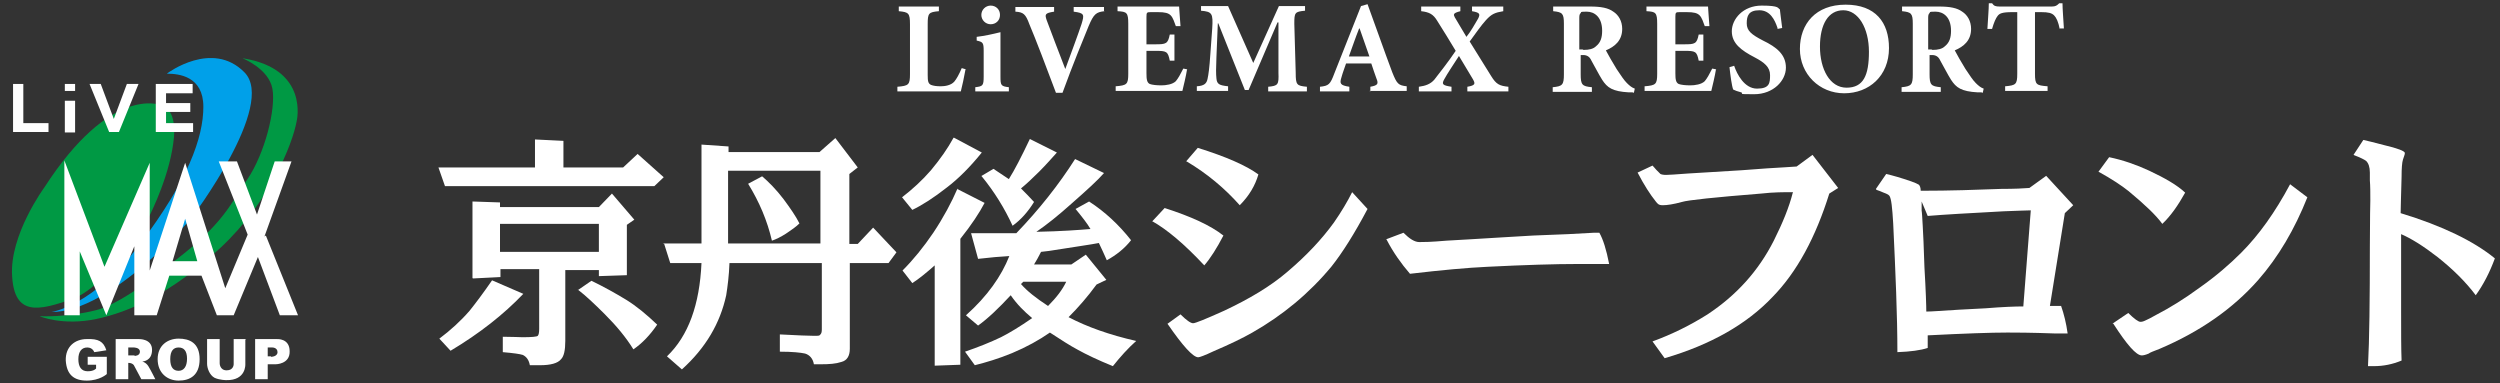
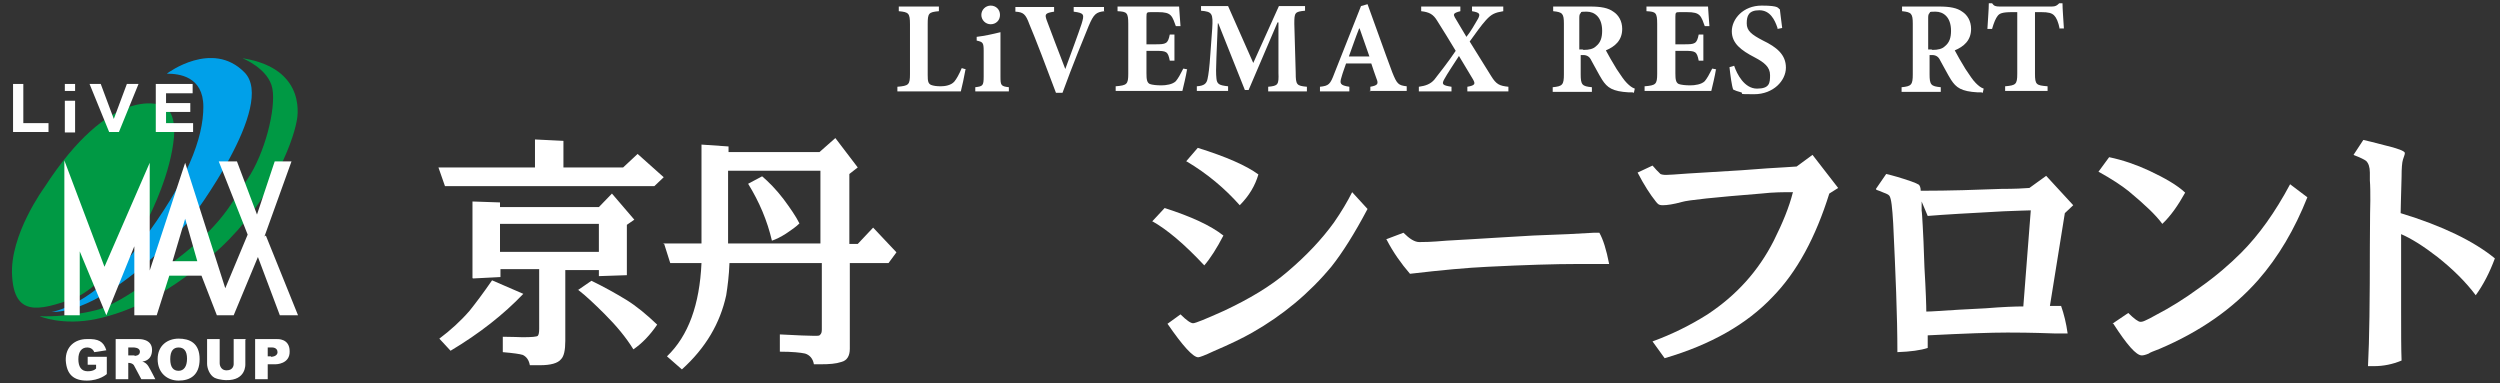
<svg xmlns="http://www.w3.org/2000/svg" version="1.1" viewBox="0 0 536 82.2">
  <rect x="0" y="0" width="536" height="82.2" fill="#333333" stroke="none" />
  <defs>
    <style>
      .cls-1 {
        fill: #fff;
      }

      .cls-2 {
        fill: #094;
      }

      .cls-3 {
        fill: #00a0e9;
      }
    </style>
  </defs>
  <g>
    <g id="_レイヤー_1" data-name="レイヤー_1">
      <g>
        <path class="cls-2" d="M52,12.5s5.6,2.2,6.4,6.5c.8,4.3-1.6,13.9-5.4,19.5-3.8,5.6-5.2,9.5-15.4,17.3,0,0-10.7,9.1-17,10.7-6.3,1.6-12.1,1.3-12.1,1.3,0,0,4.9,2.1,12.1.6,7.2-1.5,16.3-5.6,26.7-15.3,10.4-9.7,15.4-22.1,16.3-27.1,0,0,2.8-11.2-11.5-13.5Z" />
        <path class="cls-3" d="M35.9,15.7s9.6-7.2,16.5-.2c7,7-11.4,31.3-11.4,31.3,0,0-17,20.1-30,20.1,0,0,9-1.2,19.1-14.7,10.2-13.5,13.5-22.7,13.5-29.3s-5.3-7.1-7.8-7.1Z" />
        <path class="cls-2" d="M34.3,22.5s-10.6-4.3-24.8,17.7c0,0-7.5,10.2-6.9,19,.5,8.7,5.8,7.4,12.9,4.9,7.1-2.6,15-14.9,16.1-16.9,1-2,5-10.1,5.7-17.8.4-5.4-1.7-6.6-2.9-6.9Z" />
        <path class="cls-1" d="M56.7,50.7l5.8-16.1h-3.6s-3.8,11.4-3.8,11.4l-4.3-11.4h-3.9s6.2,15.7,6.2,15.7l-4.8,11.5-8.6-26.9-7.6,23.1v-23.1s-9.7,22.3-9.7,22.3l-8.6-22.8v33.2h3.3v-13.7s5.7,13.7,5.7,13.7l6-14.8v14.8h4.8l2.7-8.5h6.9l3.3,8.5h3.6l5.2-12.5,4.7,12.5h3.9l-6.9-17.1ZM37,56l2.7-9.1,2.6,9.1h-5.3Z" />
        <path class="cls-1" d="M18.8,78.2h1.8v.8s-.4.6-1.8.6-2-1-2-2.6.7-2.5,1.9-2.5c1.2,0,1.5,1,1.5,1,0,0,.9-.1,2.6-.4-.6-1.9-1.7-2.5-4.2-2.4-2.5,0-4.6,1.6-4.5,4.6.2,3,1.7,4.3,4.5,4.3,2.8,0,4.3-1.4,4.3-1.4v-3.7h-4.1v1.8ZM30.5,77.5s2.1,0,2.1-2.5c0-2.4-2.8-2.3-2.8-2.3h-5v8.6h2.7v-3.5c.9,0,1.2.5,1.2.5l1.6,3h3s-1-2-1.5-2.8c-.5-.8-1.3-1-1.3-1ZM28.8,76.2h-1.3s0-1.7,0-1.7h1.2s1.3,0,1.3.9-1.1.9-1.1.9ZM38.3,72.6c-2.3,0-4.5,1.4-4.5,4.4s2.1,4.6,4.5,4.6,4.5-1.1,4.5-4.6-2.2-4.4-4.5-4.4ZM38.3,79.5c-1.1,0-1.8-.7-1.8-2.5s.7-2.5,1.8-2.5,1.8.7,1.8,2.4-.7,2.6-1.8,2.6ZM52.8,72.7h-2.7v5.4s0,1.3-1.5,1.3-1.5-1.5-1.5-1.5v-5.2h-2.7s0,4.4,0,5.3c0,.9.5,2.4,1.6,3,1.1.5,2.5.5,2.5.5,4.3.1,4.1-3.4,4.1-3.4v-5.3ZM59.4,72.7h-4.7s0,8.6,0,8.6h2.7v-3.2h1.7s3.1,0,3-2.8c0-2.8-2.7-2.6-2.7-2.6ZM58.1,76.4h-.7v-1.9h1s1.1,0,1.1,1-1.4,1-1.4,1Z" />
        <g>
          <g>
            <polygon class="cls-1" points="2.8 18 2.8 28.3 10.4 28.3 10.4 26.4 5 26.4 5 18 2.8 18" />
            <polygon class="cls-1" points="19.2 18 23.4 28.3 25.5 28.3 29.7 18 27.2 18 24.4 25.5 21.6 18 19.2 18" />
          </g>
          <polygon class="cls-1" points="33.4 18 33.4 28.3 41.4 28.3 41.4 26.4 35.6 26.4 35.6 24 40.8 24 40.8 22.1 35.6 22.1 35.6 20 41.3 20 41.3 18 33.4 18" />
          <g>
            <rect class="cls-1" x="13.9" y="21.6" width="2.2" height="6.8" />
            <rect class="cls-1" x="13.9" y="18" width="2.2" height="1.5" />
          </g>
        </g>
      </g>
      <g>
        <path class="cls-1" d="M207,14.9c-.2,1.2-.8,4-1,4.7h-13.6v-1c2.4-.2,2.7-.4,2.7-2.7V5.2c0-2.4-.3-2.6-2.4-2.8v-1h8.6v1c-2.2.2-2.4.4-2.4,2.8v10.9c0,1.3.1,1.8.7,2.1.5.2,1.2.3,2.1.3s2.2-.2,2.9-1c.5-.6,1-1.5,1.6-2.9l1,.3Z" />
        <path class="cls-1" d="M209.1,19.6v-.9c1.6-.2,1.8-.3,1.8-2.3v-5.5c0-1.8-.2-1.9-1.5-2.2v-.8c1.7-.2,3.5-.6,5.1-1v9.5c0,1.9.1,2.1,1.8,2.3v.9h-7.2ZM210.4,3.2c0-1.1.9-2,2-2s2,.8,2,2-.9,2-2,2-2-.9-2-2Z" />
        <path class="cls-1" d="M236.8,2.4c-1.8.2-2.3.6-3.4,3.2-.9,2.2-3.5,8.5-5.6,14.3h-1.4c-1.9-5.1-4.5-11.9-5.7-14.7-.8-2.2-1.3-2.6-3-2.7v-1h8.3v1c-2,.3-2,.6-1.6,1.8.8,2.2,3,7.9,4,10.5h0c1.5-4.1,2.7-7.3,3.5-9.7.6-2,.6-2.3-1.7-2.6v-1h6.5v1Z" />
        <path class="cls-1" d="M254.5,14.9c-.2,1.3-.8,3.8-1,4.6h-14.3v-1c2.4-.2,2.7-.4,2.7-2.7V5.1c0-2.4-.3-2.6-2.3-2.7v-1h13.2c0,.5.2,2.5.3,4.2h-1c-.3-.8-.6-1.8-1.1-2.3-.5-.5-1.2-.7-2.8-.7h-1.3c-1,0-1.1,0-1.1,1v5.9h1.9c2.3,0,2.7-.1,3.1-2.1h1v5.6h-1c-.4-2-.7-2.1-3.1-2.1h-1.9v4.8c0,1.3.1,2,.7,2.3.5.2,1.5.3,2.5.3s2.4-.2,3.1-.9c.5-.6,1-1.5,1.6-2.7l1,.2Z" />
        <path class="cls-1" d="M271.9,19.6v-1c2.1-.2,2.3-.4,2.2-3V4.8h-.2l-6.2,14.5h-.8l-5.7-14.3h-.1l-.3,7.3c-.1,2.3-.1,3.6,0,4.5.1,1.3.7,1.5,2.5,1.7v1h-6.7v-1c1.6-.1,2.1-.6,2.3-1.6.2-.9.4-2.3.6-5.3l.4-5.5c.2-3.2,0-3.6-2.4-3.8v-1h5.8l5.4,12.2,5.5-12.2h5.6v1c-2.2.2-2.3.4-2.3,2.8l.3,10.5c0,2.6.2,2.8,2.4,3v1h-8.3Z" />
        <path class="cls-1" d="M293.8,19.6v-1c1.6-.3,1.8-.6,1.3-1.8-.3-.8-.7-2-1.1-3.2h-5.4c-.3.9-.7,1.9-1,3-.4,1.3-.3,1.7,1.7,2v1h-6.3v-1c1.9-.2,2.2-.5,3.1-2.9l5.7-14.4,1.4-.4c1.8,4.9,3.5,9.8,5.3,14.6,1,2.5,1.3,2.8,3.1,3v1h-8ZM291.4,6.1h0c-.8,2-1.5,4.1-2.2,6h4.4l-2.1-6Z" />
        <path class="cls-1" d="M314.6,19.6v-1c1.8-.3,1.7-.7,1.2-1.6-.3-.5-.9-1.5-3-5-1.3,2-2.5,3.8-3.1,4.9-.7,1.2-.4,1.4,1.5,1.7v1h-7v-1c1.5-.2,2.5-.6,3.3-1.5,1-1.3,3-3.8,4.6-6.2-1.3-2.2-2.5-4.1-4-6.5-.8-1.3-1.6-1.8-3.4-2v-1h8.4v1c-1.6.4-1.5.7-1.2,1.3.5.9,1.4,2.3,2.5,4.2.9-1.1,1.8-2.7,2.5-3.9.5-1,.4-1.3-1.3-1.6v-1h6.7v1c-1.8.3-2.5.6-3.7,1.9-1,1.1-2.2,2.8-3.5,4.6,1.6,2.6,3,4.8,4.6,7.4,1.1,1.8,1.8,2.1,3.7,2.3v1h-9Z" />
        <path class="cls-1" d="M350,19.8c-.2,0-.5,0-.8,0-3.5-.2-4.6-1-5.7-2.7-.7-1.1-1.5-2.7-2.3-4.1-.4-.9-1-1.2-1.8-1.2h-.5v4.1c0,2.3.3,2.6,2.4,2.8v1h-8.4v-1c2.1-.2,2.4-.5,2.4-2.8V5.1c0-2.2-.3-2.5-2.3-2.7v-1h7.9c2.4,0,3.9.3,5,1.1,1.1.7,1.9,2,1.9,3.7,0,2.5-1.6,3.8-3.5,4.6.4.8,1.5,2.7,2.3,4,1,1.5,1.6,2.4,2.2,3,.6.6,1.1,1,1.7,1.2l-.2.9ZM339.5,10.7c1.2,0,2.1-.2,2.7-.8,1-.8,1.3-1.9,1.3-3.3,0-3-1.7-4.1-3.3-4.1s-1.1.1-1.3.3c-.2.2-.3.4-.3,1v6.8h.7Z" />
        <path class="cls-1" d="M367.9,14.9c-.2,1.3-.8,3.8-1,4.6h-14.3v-1c2.4-.2,2.7-.4,2.7-2.7V5.1c0-2.4-.3-2.6-2.3-2.7v-1h13.2c0,.5.2,2.5.3,4.2h-1c-.3-.8-.6-1.8-1.1-2.3-.5-.5-1.2-.7-2.8-.7h-1.3c-1,0-1.1,0-1.1,1v5.9h1.9c2.3,0,2.7-.1,3.1-2.1h1v5.6h-1c-.4-2-.7-2.1-3.1-2.1h-1.9v4.8c0,1.3.1,2,.7,2.3.5.2,1.5.3,2.5.3s2.4-.2,3.1-.9c.5-.6,1-1.5,1.6-2.7l1,.2Z" />
        <path class="cls-1" d="M381.1,6c-.6-1.8-1.6-3.8-3.9-3.8s-2.7,1.2-2.7,2.8,1,2.4,3.5,3.7c2.9,1.4,4.9,3,4.9,5.8s-2.7,5.7-6.8,5.7-2-.1-2.8-.4c-.8-.2-1.3-.4-1.7-.6-.3-.7-.6-3-.8-4.8l1-.3c.6,1.8,2.2,4.9,4.9,4.9s2.8-1.2,2.8-2.9-1.2-2.7-3.3-3.8c-2.9-1.5-4.9-3-4.9-5.6s2.4-5.5,6.4-5.5,3.4.6,3.9.8c.1,1,.3,2.3.5,4l-1,.2Z" />
-         <path class="cls-1" d="M405,10.3c0,6-4.3,9.7-9.6,9.7s-9.5-4.1-9.5-9.5,3.4-9.5,9.8-9.5,9.3,3.8,9.3,9.3ZM390.2,10c0,4.8,2.1,8.8,5.7,8.8s4.8-2.6,4.8-7.7-2.3-8.9-5.5-8.9-5,3-5,7.8Z" />
        <path class="cls-1" d="M424.8,19.8c-.2,0-.5,0-.8,0-3.5-.2-4.6-1-5.7-2.7-.7-1.1-1.5-2.7-2.3-4.1-.4-.9-1-1.2-1.8-1.2h-.5v4.1c0,2.3.3,2.6,2.4,2.8v1h-8.4v-1c2.1-.2,2.4-.5,2.4-2.8V5.1c0-2.2-.3-2.5-2.3-2.7v-1h7.9c2.4,0,3.9.3,5,1.1,1.1.7,1.9,2,1.9,3.7,0,2.5-1.6,3.8-3.5,4.6.4.8,1.5,2.7,2.3,4,1,1.5,1.6,2.4,2.2,3,.6.6,1.1,1,1.7,1.2l-.2.9ZM414.3,10.7c1.2,0,2.1-.2,2.7-.8,1-.8,1.3-1.9,1.3-3.3,0-3-1.7-4.1-3.3-4.1s-1.1.1-1.3.3c-.2.2-.3.4-.3,1v6.8h.7Z" />
        <path class="cls-1" d="M441.6,6.2c-.3-1.5-.7-2.4-1.2-2.9-.5-.5-1.2-.7-2.8-.7h-1.3v13.2c0,2.4.3,2.5,2.7,2.7v1h-9.1v-1c2.3-.2,2.6-.4,2.6-2.7V2.6h-1c-2.3,0-2.8.3-3.2.8-.4.5-.8,1.4-1.2,2.8h-1c.1-2,.3-4.1.3-5.5h.7c.4.6.8.7,1.6.7h11.2c.8,0,1.1-.2,1.6-.7h.7c0,1.2.2,3.6.3,5.4h-1Z" />
        <path class="cls-1" d="M93.9,35.9h20.8v-6l6.1.3v5.7h12.8l3.1-2.9,5.6,5-2,1.9h-44.9l-1.4-4ZM94.2,72.6c2.4-1.8,4.6-3.8,6.5-6,1.2-1.5,2.8-3.6,4.8-6.5l6.7,2.9c-4.2,4.4-9.4,8.5-15.6,12.2l-2.5-2.7ZM101.3,59.6v-16.4l5.9.2v1h21.2l2.8-2.9,4.8,5.6-1.6,1.1v10.8l-6,.2v-1.3h-7.2v15.2c0,2-.3,3.3-.9,3.9-.7.9-2.3,1.3-4.5,1.3h-2.2c-.2-1.1-.7-1.8-1.5-2.2-.6-.2-2-.4-4.3-.6v-3.3c2.2,0,3.6.1,4.2.1,2,0,3.1-.1,3.3-.3.2-.2.3-.7.3-1.5v-12.8h-8.3v1.7l-5.9.3ZM107.2,54h21.2v-6h-21.2v6ZM123.9,62.2l2.9-2c2.7,1.3,5.2,2.7,7.5,4.1,2.1,1.3,4.3,3.1,6.6,5.3-1.5,2.2-3.2,4-5.1,5.3-1.6-2.6-3.7-5.1-6.1-7.5-2.2-2.2-4.1-4-5.8-5.3Z" />
        <path class="cls-1" d="M142.1,52.2h8.3v-21.2l5.8.4v1.2h19.5l3.4-3,4.8,6.3-1.8,1.4v15h1.8l3.3-3.5,5,5.3-1.7,2.3h-8.3v18.4c0,1.5-.6,2.5-1.8,2.8-1.2.4-2.6.5-4.4.5h-1.5c-.2-1.2-.9-2-1.9-2.3-.9-.2-2.7-.4-5.4-.4v-3.7c3.8.2,6.2.3,7.3.3s1.2,0,1.4-.3c.2-.2.3-.5.3-1.1v-14.2h-19.8c-.1,2.7-.4,5-.7,6.9-1.3,6-4.4,11.3-9.5,15.9l-3.2-2.8c4.6-4.4,7-11.1,7.4-20h-6.7l-1.3-4.1ZM156.1,52.2h19.8v-15.6h-19.8v15.6ZM160.4,39.4l3-1.6c1.4,1.2,3,2.8,4.6,4.9,1.4,1.9,2.6,3.6,3.4,5.2-.7.7-1.7,1.4-2.9,2.2-1.1.7-2.1,1.2-3,1.5-1-4.3-2.7-8.3-5.1-12.2Z" />
-         <path class="cls-1" d="M205.2,40.5l5.9,3c-1.1,2.1-2.8,4.7-5.2,7.7v27l-5.5.2v-21.5c-1.8,1.6-3.4,2.9-4.8,3.8l-2.1-2.7c2.3-2.3,4.5-5,6.6-8.1,2.2-3.3,3.9-6.5,5.2-9.5ZM204.5,29.5l6,3.2c-2.5,3.1-5,5.6-7.5,7.5-2.8,2.2-5.3,3.8-7.4,4.8l-2.2-2.7c2.2-1.7,4.3-3.6,6.2-5.8,2-2.4,3.6-4.7,4.8-6.9ZM209.7,69.8l-2.6-2.2c4.6-4.1,7.6-8.4,9.3-12.7-1.9.1-4.1.3-6.7.6l-1.5-5.5c1.5,0,2.8,0,3.8,0s2.7,0,5.9,0c4.9-5.1,9.1-10.4,12.6-15.9l6.2,3c-1.3,1.5-3.6,3.6-6.9,6.5-2.9,2.6-5.4,4.6-7.6,6.1,5.3-.1,9.2-.4,11.6-.6-.7-1.2-1.8-2.6-3.2-4.3l2.9-1.6c3.4,2.2,6.4,5,9,8.3-1.4,1.8-3.2,3.2-5.2,4.3-.5-1.2-1.1-2.4-1.7-3.7-1.5.3-5,.8-10.7,1.7l-1.7.2c-.5,1-1,1.9-1.5,2.7h8l3.1-2.1,4.4,5.4-2.1,1c-1.9,2.6-3.9,4.9-6,7,4,2.1,8.8,3.8,14.5,5.1-1.8,1.6-3.4,3.4-5,5.4-3.2-1.3-5.7-2.5-7.5-3.5-1.7-.9-3.7-2.2-6-3.7-2.3,1.6-5,3.1-8.1,4.4-2.9,1.2-5.6,2-8,2.6l-2.1-2.9c2.9-1,5.4-2,7.7-3.1,1.8-.9,4.1-2.3,6.7-4.1-1.7-1.4-3.3-3-4.6-4.9-2.6,2.8-4.9,5-7,6.5ZM210.3,37.8l2.7-1.6c1.1.7,2.2,1.5,3.3,2.2,1.2-1.9,2.7-4.8,4.5-8.6l5.8,2.9c-1,1.1-2.2,2.5-3.8,4.1-1.5,1.5-2.8,2.7-3.9,3.6,1,1,1.9,1.9,2.8,2.9-1.3,2.1-2.8,3.8-4.6,5.1-1.7-3.7-3.9-7.3-6.7-10.7ZM228.6,60.4h-9.2l-.5.5c1.3,1.5,3.2,3,5.8,4.7,1.8-1.8,3.1-3.5,3.9-5.2Z" />
        <path class="cls-1" d="M247,47.5l2.7-2.9c5.6,1.8,9.8,3.7,12.6,5.9-1.4,2.7-2.8,4.9-4.1,6.4-4.3-4.6-8-7.7-11.2-9.5ZM250.2,69.5l2.9-2.1c1.3,1.3,2.2,1.9,2.7,1.9s2.7-.9,6.7-2.7c5.3-2.5,9.9-5.2,13.6-8.4,4-3.4,7.3-6.9,9.9-10.5,1.6-2.3,2.9-4.5,3.9-6.5l3.3,3.6c-2.8,5.3-5.4,9.4-7.7,12.3-4.8,5.8-10.5,10.5-17,14.2-2.1,1.2-4.8,2.5-8.3,4-1.9.9-3,1.3-3.3,1.3-1.1,0-3.3-2.4-6.6-7.2ZM254.3,34.6l2.5-2.9c6.1,1.9,10.4,3.8,13,5.7-.7,2.4-2,4.6-4,6.6-3.2-3.6-7-6.8-11.4-9.4Z" />
        <path class="cls-1" d="M297.2,51.3l3.7-1.4c1.3,1.3,2.4,2,3.4,2s2.3,0,5.8-.3l5.2-.3,6.6-.4,6.8-.4,7.5-.3,5.5-.3h1.2c.8,1.4,1.5,3.6,2.1,6.7-3.1,0-5.4,0-6.7,0-4.9,0-11.4.2-19.4.6-4.3.2-9.8.7-16.6,1.5-1.9-2.2-3.6-4.6-5-7.3Z" />
        <path class="cls-1" d="M351.1,37l3.2-1.5c.4.4.6.7.8.9.4.4.7.7.9.9.2.1.6.2,1.2.2s2-.1,4.7-.3c2.2-.1,6.1-.4,11.5-.7l5.4-.4c3.1-.2,5.3-.3,6.4-.4l3.4-2.5,5.5,7.1-1.9,1.2c-2.9,9.3-6.9,16.8-12.2,22.2-5.5,5.8-13.2,10.2-23.1,13.1l-2.6-3.6c4.1-1.5,8-3.4,11.8-5.8,6.2-4.1,10.9-9.3,14.2-15.8,1.9-3.8,3.3-7.2,4.1-10.4-1.9,0-4.2,0-6.8.3-10,.8-15.7,1.4-17,1.8-1.8.5-3.2.7-4.1.7s-1.1-.3-1.5-.8c-1.2-1.5-2.5-3.5-3.9-6.2Z" />
        <path class="cls-1" d="M402.2,40.5l2.2-3.2c1.3.3,3.1.8,5.4,1.6.8.3,1.3.5,1.6.7.2.2.4.6.4,1.3,6.3,0,12-.2,17.3-.4,2.8,0,4.8-.1,6-.2l3.6-2.6,5.8,6.3-1.8,1.7-3.2,19.9h2.4c.6,1.7,1.1,3.7,1.4,5.9h-2.6c-5.4-.2-8.8-.2-10.3-.2-3.5,0-9.2.2-17.1.6v2.7c-1.5.5-3.7.8-6.5.9,0-7.8-.4-17-.9-27.6-.2-3.4-.4-5.3-.8-5.9-.2-.3-.7-.5-1.5-.8-.2-.1-.7-.3-1.3-.5ZM413,66.8c1.2,0,3.6-.2,7-.4l5.7-.3c3.7-.3,6.4-.4,8.1-.4l1.6-20.6c-.8,0-2.8.1-5.8.2-7.4.4-12.8.7-16.3,1l-1.3-3.1v2c.1,0,.4,6.6.4,6.6l.2,5.5c.3,5.1.4,8.3.4,9.7Z" />
        <path class="cls-1" d="M450,36.7l2.2-3c2.9.6,5.8,1.6,8.6,2.9,3.4,1.6,6,3.1,7.7,4.7-1.5,2.7-3.1,5-4.9,6.7-1.3-1.8-3.7-4.1-7.2-7-1.5-1.2-3.6-2.6-6.5-4.2ZM452.9,69.4l3.4-2.3c1.3,1.3,2.2,1.9,2.6,1.9s.7-.1,1.3-.4c.3-.1,1-.5,2.1-1.1,2.9-1.5,6-3.4,9.4-5.9,3.4-2.4,6.3-4.9,8.8-7.4,3.8-3.8,7.3-8.7,10.5-14.7l3.7,2.8c-2.7,6.8-6.2,12.8-10.6,17.8-5.4,6.1-12.4,11-21.1,14.7-1.3.5-2.1.8-2.3,1-.7.3-1.2.4-1.5.4-1.2,0-3.2-2.3-6.1-6.8Z" />
        <path class="cls-1" d="M504.6,33.2l2.1-3.2c.8.2,2.2.5,4.4,1.1,3,.7,4.5,1.3,4.5,1.7s-.2.7-.4,1.4c-.2.6-.3,1.9-.3,3.7-.1,4.1-.2,6.7-.2,7.8,8.9,2.7,15.7,6,20.2,9.7-1.1,3-2.5,5.7-4.1,7.9-2.1-2.8-4.8-5.5-8.2-8.2-3.1-2.4-5.7-4-7.8-4.9v16.3c0,4.7,0,8.3.1,10.8-1.9.8-3.9,1.2-5.9,1.2s-.7,0-1.3,0c.3-5.6.4-14.2.4-25.7,0-6.1.1-9.4.1-9.8,0-1.7,0-3.1-.1-4.3,0-.9,0-1.5,0-1.7,0-1.2-.3-2-.8-2.5-.4-.3-1.2-.7-2.5-1.2Z" />
      </g>
    </g>
  </g>
</svg>